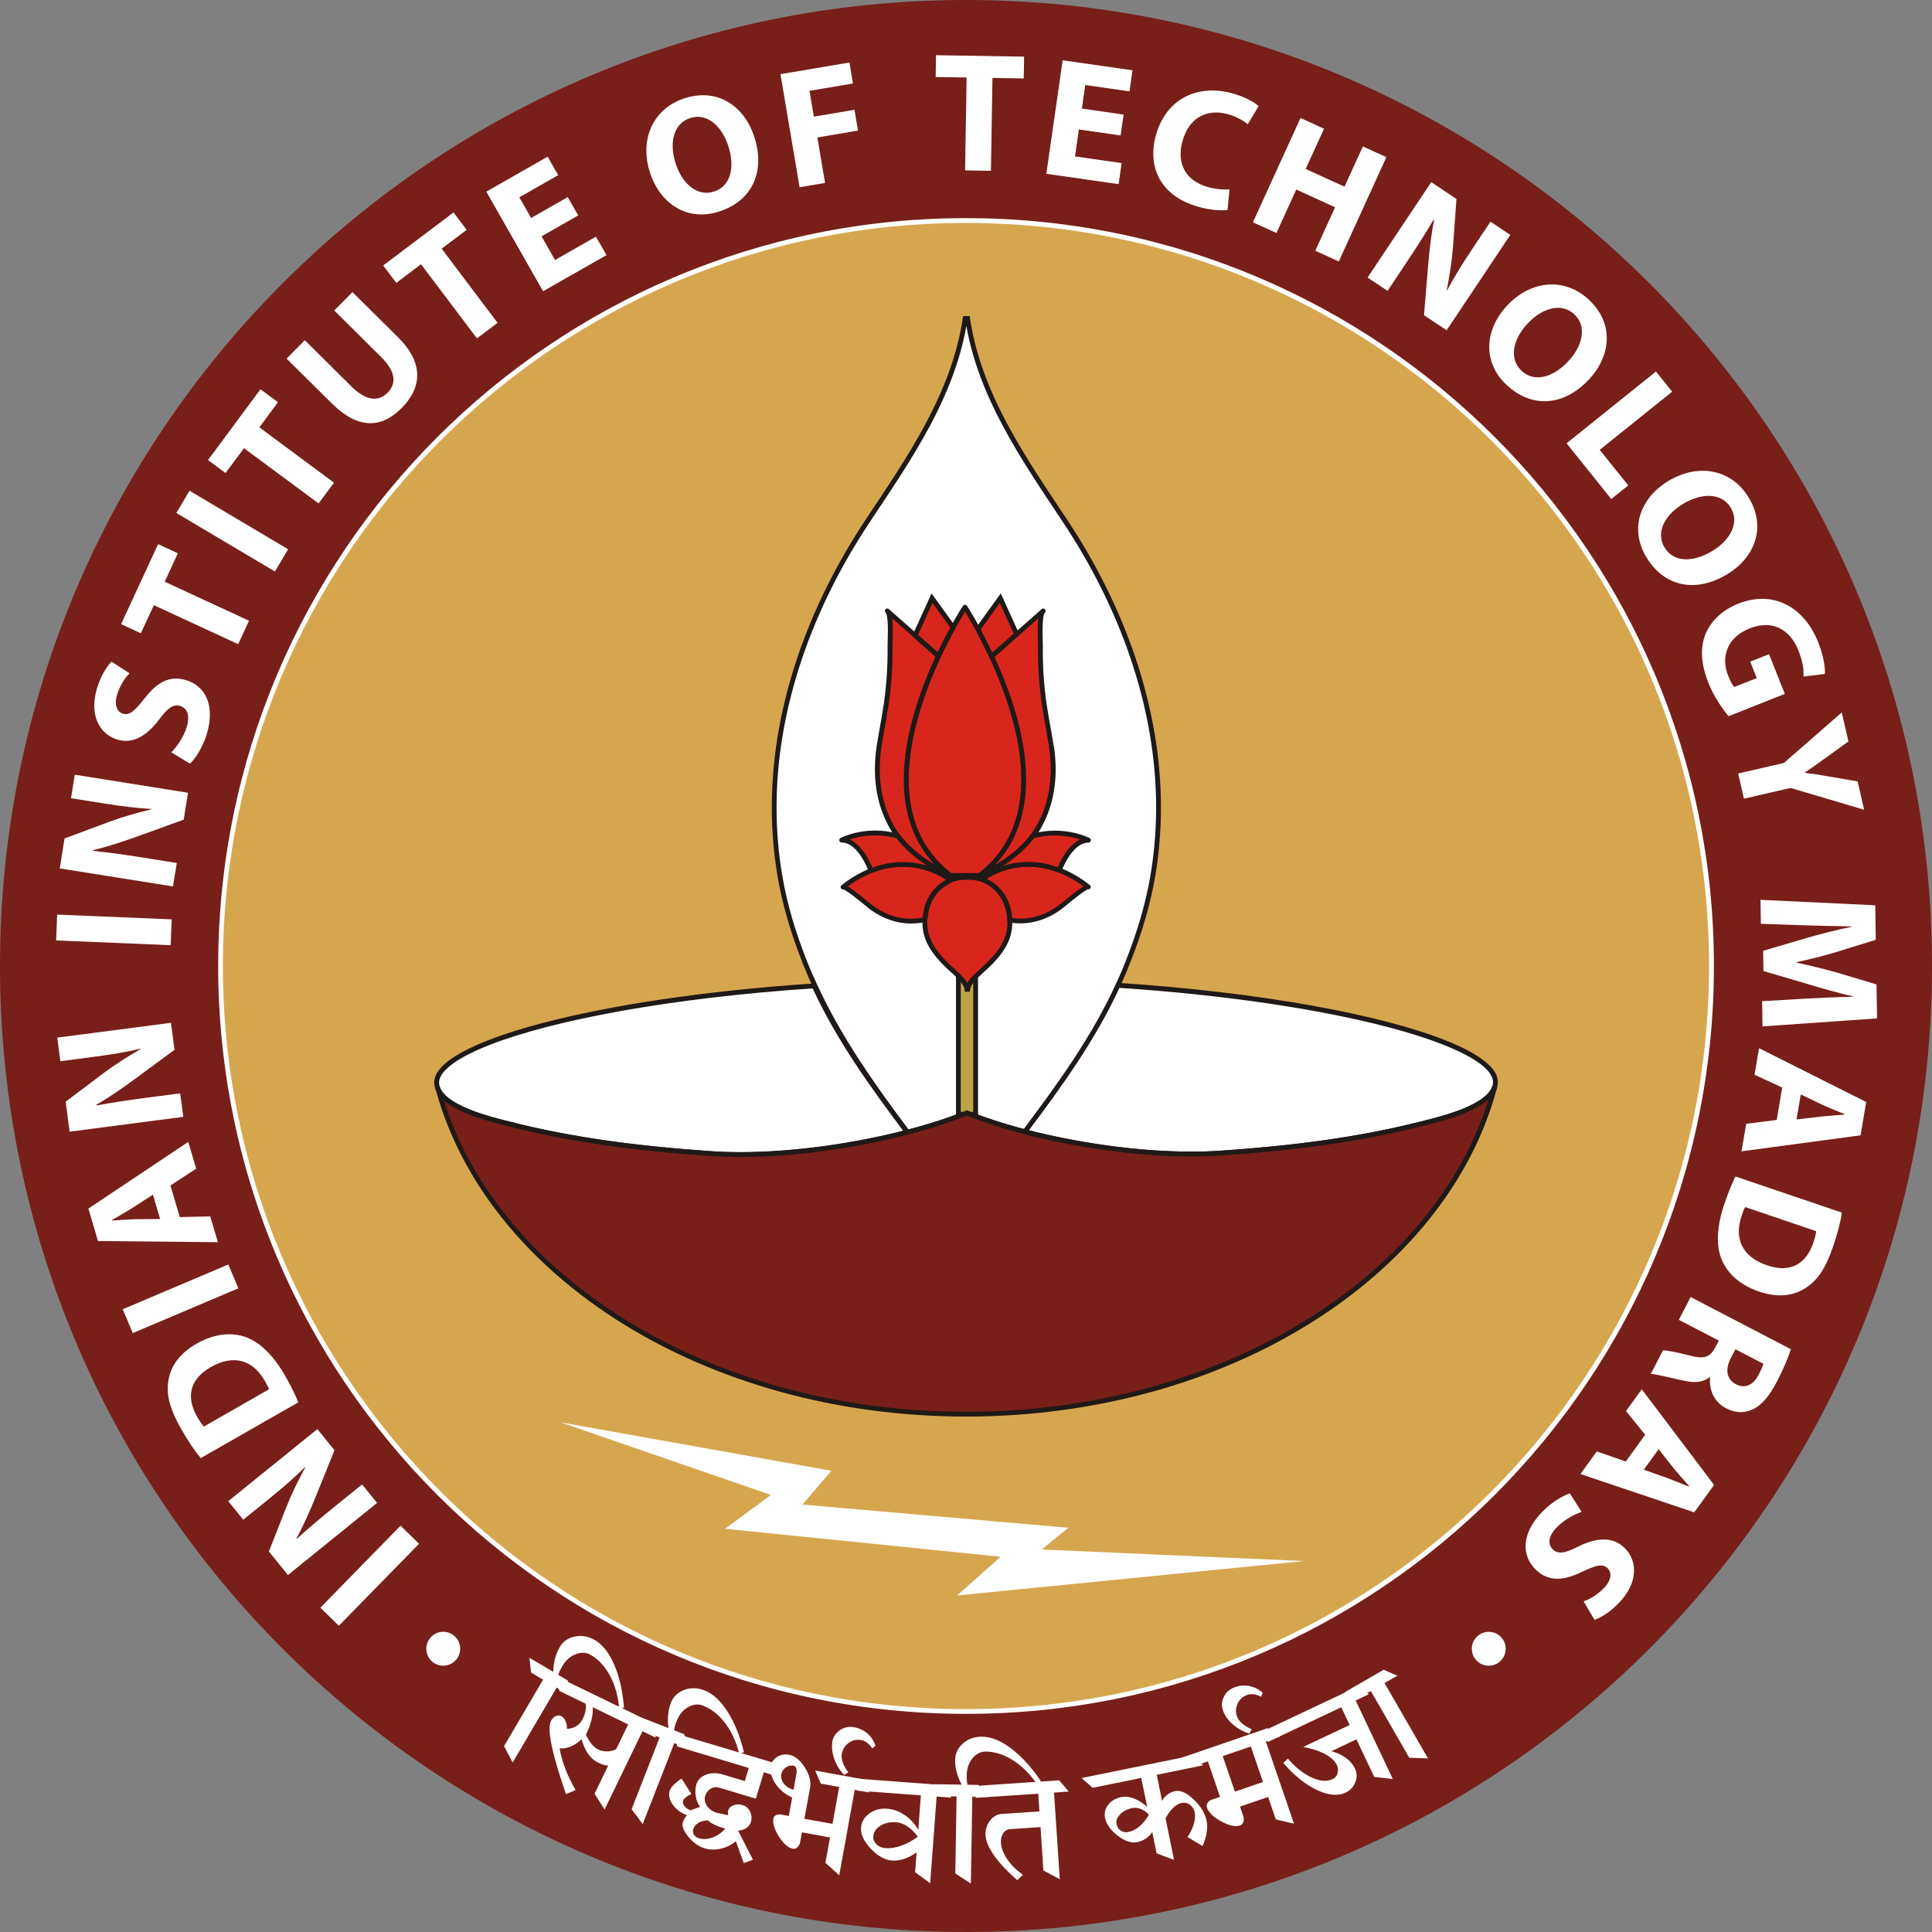
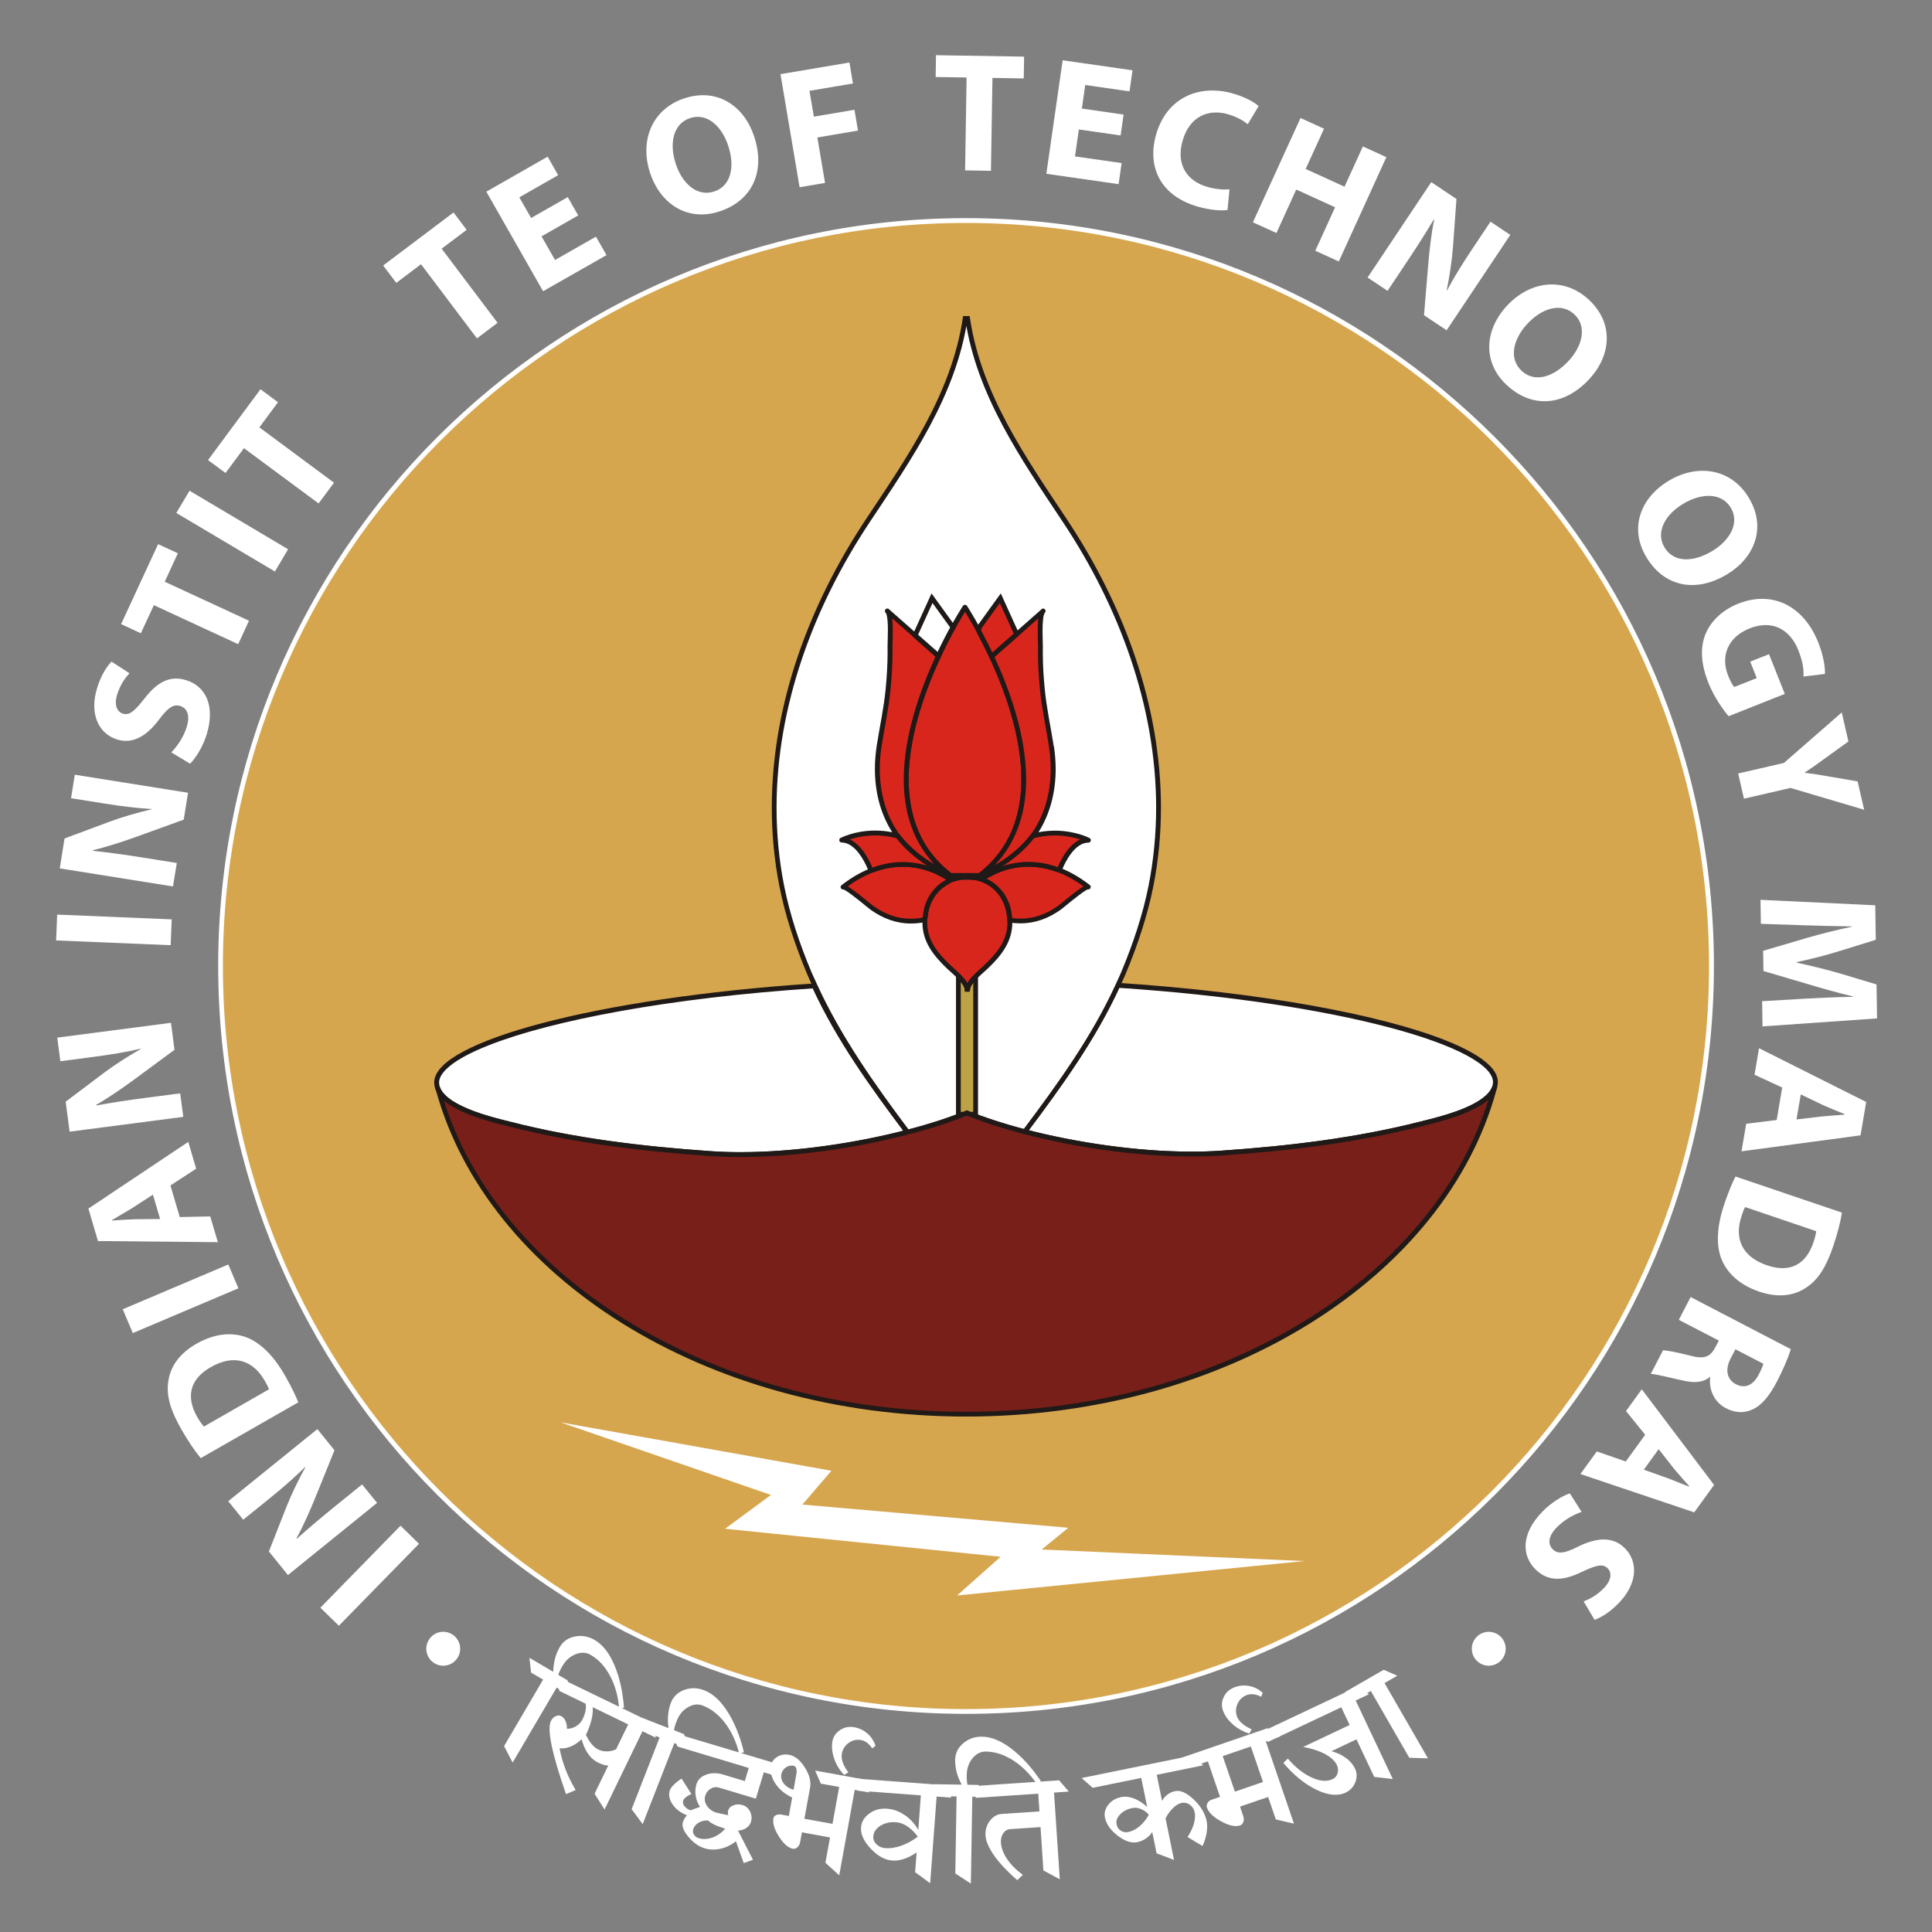
<svg xmlns="http://www.w3.org/2000/svg" version="1.1" id="Layer_1" x="0px" y="0px" viewBox="0 0 365 365" style="enable-background:new 0 0 365 365;" xml:space="preserve">
  <rect x="0" y="0" width="365" height="365" fill="#808080" stroke="none" />
  <style type="text/css">
	.st0{fill:#781F19;}
	.st1{fill:#D6A64F;}
	.st2{fill:#FFFFFF;}
	.st3{fill:#1F1917;}
	.st4{fill:#BDA345;}
	.st5{fill:#D9261C;}
</style>
  <g>
-     <path class="st0" d="M365,182.5C365,283.29,283.29,365,182.5,365C81.71,365,0,283.29,0,182.5C0,81.71,81.71,0,182.5,0   C283.29,0,365,81.71,365,182.5" />
    <path class="st1" d="M323.34,182.5c0,77.78-63.05,140.84-140.84,140.84c-77.78,0-140.84-63.05-140.84-140.84   c0-77.78,63.05-140.84,140.84-140.84C260.28,41.66,323.34,104.72,323.34,182.5" />
    <path class="st2" d="M323.34,182.5h-0.46c0,38.77-15.71,73.86-41.12,99.27c-25.41,25.4-60.5,41.12-99.27,41.12   c-38.77,0-73.86-15.71-99.26-41.12c-25.4-25.41-41.12-60.5-41.12-99.27c0-38.77,15.71-73.86,41.12-99.26   c25.41-25.4,60.5-41.12,99.26-41.12c38.77,0,73.86,15.71,99.27,41.12c25.4,25.41,41.12,60.5,41.12,99.26H323.34h0.46   c0-78.03-63.26-141.29-141.29-141.29c-78.03,0-141.29,63.26-141.29,141.29c0,78.04,63.26,141.29,141.29,141.29   c78.04,0,141.29-63.26,141.29-141.29H323.34z" />
    <polyline class="st2" points="60.53,303.73 75.67,288.24 79.16,291.66 64.02,307.14 60.53,303.73  " />
    <path class="st2" d="M71.24,283.93L54.4,297.56l-3.6-4.45l3.34-8.49c0.97-2.44,2.28-5.11,3.55-7.42l-0.04-0.05   c-2.04,2.02-4.25,3.94-6.8,6l-4.9,3.96l-2.83-3.5l16.84-13.62l3.23,4l-3.58,8.85c-1.02,2.48-2.25,5.34-3.58,7.74l0.08,0.1   c2.15-1.94,4.48-3.91,7.23-6.14l5.07-4.1L71.24,283.93" />
    <path class="st2" d="M50.82,262.47c-0.13-0.41-0.47-1.02-0.76-1.53c-2.19-3.89-5.76-5.22-10.25-2.65c-4.05,2.31-4.66,5.7-2.56,9.39   c0.53,0.92,0.98,1.51,1.27,1.83L50.82,262.47L50.82,262.47z M37.93,275.47c-1.18-1.4-2.48-3.36-3.69-5.48   c-2.06-3.6-2.81-6.28-2.47-8.84c0.33-2.79,1.97-5.35,5.32-7.27c3.6-2.06,6.83-2.17,9.39-1.26c2.78,1.04,5.3,3.63,7.4,7.32   c1.26,2.2,2.03,3.87,2.48,4.99L37.93,275.47" />
    <polyline class="st2" points="23.19,247.35 43.13,238.89 45.04,243.39 25.09,251.85 23.19,247.36  " />
    <path class="st2" d="M28.89,225.7l-4.02,2.6c-1.13,0.7-2.6,1.53-3.71,2.2l0.03,0.09c1.31-0.09,2.98-0.21,4.28-0.25l4.78-0.04   L28.89,225.7L28.89,225.7z M33.96,229.93l5.76-0.12l1.44,4.87l-22.65-0.22l-1.81-6.13l18.87-12.6l1.49,5.06l-4.86,3.17   L33.96,229.93" />
    <path class="st2" d="M34.63,211l-21.48,2.8l-0.74-5.67l7.29-5.49c2.1-1.57,4.61-3.16,6.9-4.46l-0.01-0.06   c-2.8,0.65-5.69,1.13-8.94,1.55l-6.25,0.82l-0.58-4.46l21.48-2.8l0.67,5.1l-7.69,5.67c-2.16,1.58-4.72,3.37-7.1,4.72l0.02,0.13   c2.85-0.53,5.87-0.99,9.37-1.45l6.47-0.84L34.63,211" />
    <polyline class="st2" points="10.8,172.79 32.44,173.69 32.24,178.57 10.6,177.67 10.8,172.79  " />
    <path class="st2" d="M32.68,167.47l-21.39-3.41l0.9-5.65l8.55-3.19c2.45-0.91,5.32-1.72,7.89-2.32l0.02-0.06   c-2.87-0.17-5.77-0.53-9.01-1.05l-6.22-0.99l0.71-4.44l21.39,3.41l-0.81,5.08l-8.98,3.25c-2.52,0.9-5.48,1.89-8.15,2.51l-0.02,0.13   c2.88,0.3,5.91,0.72,9.4,1.27l6.44,1.03L32.68,167.47" />
    <path class="st2" d="M32.36,142.14c1.03-1.03,2.29-2.79,2.91-4.78c0.67-2.15,0.14-3.56-1.24-3.99c-1.26-0.39-2.33,0.35-3.97,2.56   c-2.3,3.05-4.91,4.72-7.95,3.77c-3.53-1.11-5.27-4.92-3.75-9.76c0.74-2.36,1.73-3.9,2.7-4.95l3.41,2.21   c-0.65,0.67-1.7,1.99-2.33,3.99c-0.64,2.02,0.01,3.3,1.05,3.63c1.32,0.41,2.26-0.54,4.15-2.91c2.49-3.23,4.92-4.32,7.87-3.4   c3.47,1.08,5.58,4.64,3.81,10.32c-0.74,2.36-2.11,4.49-3.12,5.45L32.36,142.14" />
    <polyline class="st2" points="29.07,114.33 26.61,119.64 22.88,117.91 29.87,102.8 33.6,104.53 31.12,109.9 47.04,117.27 45,121.7    29.07,114.33  " />
    <polyline class="st2" points="35.81,92.71 54.43,103.77 51.94,107.97 33.31,96.91 35.81,92.71  " />
    <polyline class="st2" points="46.09,84.67 42.61,89.36 39.3,86.92 49.21,73.54 52.52,75.99 49,80.74 63.1,91.19 60.19,95.11    46.09,84.67  " />
-     <path class="st2" d="M57.58,64.27l8.83,8.76c2.67,2.65,5.03,2.95,6.78,1.2c1.81-1.82,1.53-4.1-1.21-6.81l-8.83-8.76l3.44-3.47   l8.63,8.55c4.75,4.71,4.63,9.34,0.65,13.36c-3.85,3.88-8.25,3.99-13.14-0.85l-8.58-8.5L57.58,64.27" />
    <polyline class="st2" points="79.54,49.92 74.87,53.44 72.39,50.16 85.68,40.14 88.16,43.42 83.44,46.98 94,60.99 90.11,63.93    79.54,49.92  " />
    <polyline class="st2" points="109.24,40.7 102.31,44.65 104.86,49.12 112.59,44.71 114.58,48.2 102.6,55.02 91.88,36.21    103.46,29.6 105.45,33.09 98.11,37.28 100.34,41.18 107.26,37.24 109.24,40.7  " />
    <path class="st2" d="M134.91,36.18c3.15-1.02,3.99-4.58,2.68-8.61c-1.2-3.7-3.98-6.31-7.19-5.27c-3.21,1.04-4,4.75-2.75,8.6   c1.26,3.88,4.11,6.3,7.23,5.29L134.91,36.18L134.91,36.18z M135.9,39.95c-6.08,1.98-11.19-1.47-13.1-7.33   c-2.01-6.17,0.47-12.08,6.52-14.05c6.33-2.05,11.32,1.56,13.17,7.24c2.21,6.79-0.54,12.17-6.56,14.13L135.9,39.95" />
    <polyline class="st2" points="147.45,14.01 160.48,11.81 161.14,15.77 152.93,17.16 153.76,22.04 161.43,20.74 162.09,24.67    154.42,25.97 155.87,34.56 151.06,35.37 147.45,14.01  " />
    <polyline class="st2" points="182.61,14.64 176.77,14.55 176.83,10.43 193.48,10.7 193.41,14.82 187.5,14.72 187.21,32.27    182.33,32.19 182.61,14.64  " />
    <polyline class="st2" points="211.71,25.59 203.82,24.46 203.09,29.55 211.9,30.81 211.33,34.79 197.68,32.83 200.76,11.39    213.96,13.28 213.39,17.26 205.03,16.06 204.39,20.51 212.27,21.65 211.71,25.59  " />
    <path class="st2" d="M231.91,39.66c-0.95,0.17-3.07,0.1-5.57-0.61c-7.21-2.05-9.63-7.61-7.94-13.58c2.02-7.11,8.21-9.6,14.51-7.81   c2.44,0.69,4.16,1.72,4.87,2.39l-2.05,3.43c-0.81-0.67-2.04-1.41-3.74-1.9c-3.71-1.05-7.26,0.38-8.58,5.05   c-1.19,4.17,0.54,7.5,4.72,8.69c1.45,0.41,3.08,0.57,4.15,0.44L231.91,39.66" />
    <polyline class="st2" points="250.14,24.32 246.67,31.92 254.01,35.27 257.48,27.67 261.92,29.69 252.93,49.4 248.49,47.37    252.23,39.16 244.89,35.81 241.15,44.02 236.7,42 245.7,22.29 250.14,24.32  " />
    <path class="st2" d="M258.37,52.43l12.03-18.02l4.76,3.18l-0.66,9.1c-0.2,2.61-0.66,5.55-1.18,8.14l0.06,0.04   c1.35-2.54,2.89-5.02,4.71-7.75l3.5-5.24l3.74,2.5l-12.03,18.02l-4.27-2.85l0.79-9.52c0.23-2.66,0.56-5.77,1.12-8.45l-0.1-0.07   c-1.47,2.49-3.11,5.07-5.08,8.01l-3.62,5.43L258.37,52.43" />
    <path class="st2" d="M287.47,70.06c2.42,2.26,5.93,1.27,8.83-1.83c2.65-2.84,3.59-6.54,1.13-8.84c-2.46-2.3-6.09-1.2-8.85,1.76   c-2.79,2.98-3.53,6.65-1.13,8.88L287.47,70.06L287.47,70.06z M284.65,72.74c-4.67-4.36-4.14-10.5,0.08-15.01   c4.43-4.75,10.79-5.44,15.45-1.1c4.86,4.54,4.12,10.66,0.04,15.03c-4.87,5.21-10.91,5.42-15.54,1.1L284.65,72.74" />
-     <polyline class="st2" points="312.85,70.19 315.91,74 302.22,84.99 307.62,91.7 304.41,94.28 295.96,83.75 312.85,70.19  " />
    <path class="st2" d="M314.48,103.44c1.7,2.84,5.35,2.86,8.99,0.67c3.33-2,5.26-5.29,3.52-8.18c-1.74-2.89-5.53-2.83-9-0.75   c-3.5,2.1-5.22,5.42-3.53,8.23L314.48,103.44L314.48,103.44z M311.03,105.25c-3.29-5.48-1.08-11.23,4.21-14.41   c5.57-3.34,11.88-2.26,15.15,3.2c3.43,5.7,1.02,11.38-4.1,14.46c-6.12,3.67-11.98,2.21-15.24-3.22L311.03,105.25" />
    <path class="st2" d="M326.58,135.31c-1.04-1.21-2.75-3.61-3.81-6.27c-1.46-3.67-1.59-6.7-0.56-9.25c1.04-2.52,3.26-4.58,6.22-5.76   c6.7-2.62,12.46,0.73,15.08,7.33c1.03,2.6,1.32,4.8,1.26,5.96l-4.05,0.5c0.07-1.31-0.11-2.79-0.98-5   c-1.51-3.79-4.81-5.84-9.17-4.11c-4.18,1.66-5.56,5.25-4.07,8.98c0.4,1.02,0.85,1.8,1.14,2.1l4.25-1.68l-1.23-3.11l3.55-1.41   l2.98,7.5L326.58,135.31" />
    <path class="st2" d="M328.38,146.13l8.64-1.99l10.93-9.54l1.26,5.48l-4.58,3.3c-1.38,1.01-2.4,1.74-3.66,2.56l0.01,0.06   c1.42,0.17,2.76,0.38,4.41,0.67l5.56,0.96l1.23,5.35l-13.91-4.12l-8.8,2.03L328.38,146.13" />
    <path class="st2" d="M341.19,188.66c2.6-0.14,5.71-0.29,8.89-0.34v-0.07c-2.77-0.66-5.87-1.51-8.43-2.3l-8.49-2.5l-0.06-3.82   l8.32-2.45c2.56-0.75,5.6-1.51,8.45-2.1v-0.06c-2.93-0.05-6.27-0.12-8.97-0.21l-8.23-0.28L332.6,170l21.68,1.03l0.1,6.52   l-7.23,2.24c-2.46,0.75-5.15,1.44-7.68,1.96v0.13c2.52,0.54,5.36,1.23,7.81,1.93l7.24,2.17l0.1,6.42l-21.64,1.51l-0.07-4.76   L341.19,188.66" />
    <path class="st2" d="M339.4,211.49l4.76-0.56c1.32-0.13,3-0.24,4.29-0.35l0.02-0.1c-1.22-0.5-2.77-1.12-3.95-1.65l-4.31-2.07   L339.4,211.49L339.4,211.49z M336.7,205.46l-5.23-2.42l0.85-5.01l20.25,10.16l-1.07,6.3l-22.49,3.02l0.89-5.2l5.76-0.72   L336.7,205.46" />
    <path class="st2" d="M329.7,228.04c-0.23,0.36-0.46,1.03-0.64,1.58c-1.46,4.22-0.09,7.78,4.81,9.44c4.41,1.5,7.36-0.29,8.72-4.3   c0.34-1,0.49-1.74,0.53-2.16L329.7,228.04L329.7,228.04z M347.98,229.09c-0.27,1.81-0.87,4.08-1.66,6.39   c-1.33,3.93-2.84,6.27-4.99,7.71c-2.3,1.6-5.32,2.07-8.97,0.83c-3.92-1.33-6.15-3.68-7.16-6.2c-1.06-2.77-0.79-6.38,0.58-10.39   c0.82-2.41,1.55-4.09,2.09-5.16L347.98,229.09" />
    <path class="st2" d="M327.86,254.91l-0.89,1.71c-1.12,2.17-0.71,4.01,0.98,4.89c1.74,0.9,3.28,0.18,4.31-1.82   c0.55-1.06,0.8-1.68,0.88-2.04L327.86,254.91L327.86,254.91z M338.33,254.89c-0.47,1.53-1.36,3.67-2.57,6.01   c-1.48,2.86-2.95,4.63-4.77,5.42c-1.52,0.69-3.19,0.63-4.95-0.29c-2.43-1.26-3.21-3.87-2.95-5.84l-0.08-0.05   c-1.24,1.06-2.88,1.15-4.9,0.71c-2.51-0.54-5.31-1.27-6.24-1.29l2.31-4.45c0.69,0,2.51,0.33,5.16,1.01   c2.7,0.72,3.76,0.21,4.72-1.57l0.67-1.28l-7.56-3.92l2.23-4.31L338.33,254.89" />
    <path class="st2" d="M310.55,277.66l4.51,1.6c1.25,0.47,2.8,1.12,4.01,1.59l0.06-0.08c-0.87-0.99-1.99-2.23-2.82-3.23l-2.95-3.76   L310.55,277.66z M310.81,271.06l-3.62-4.48l2.98-4.11l13.66,18.07l-3.75,5.18l-21.5-7.24l3.09-4.27l5.48,1.9L310.81,271.06" />
    <path class="st2" d="M298.8,285.63c-1.38,0.46-3.3,1.47-4.74,2.98c-1.56,1.62-1.71,3.12-0.67,4.13c0.95,0.91,2.24,0.73,4.69-0.52   c3.42-1.7,6.51-2.03,8.8,0.18c2.66,2.56,2.51,6.75-1.01,10.41c-1.72,1.78-3.29,2.72-4.62,3.22l-2.07-3.5   c0.88-0.31,2.41-1.02,3.86-2.53c1.47-1.53,1.47-2.96,0.68-3.72c-1-0.96-2.26-0.53-5.01,0.75c-3.67,1.77-6.33,1.66-8.56-0.48   c-2.61-2.52-2.92-6.65,1.21-10.93c1.71-1.78,3.9-3.07,5.23-3.48L298.8,285.63" />
    <path class="st2" d="M284.46,311.49c0,1.77-1.43,3.2-3.2,3.2c-1.77,0-3.2-1.43-3.2-3.2c0-1.77,1.43-3.2,3.2-3.2   C283.03,308.29,284.46,309.72,284.46,311.49" />
    <path class="st2" d="M86.94,311.49c0,1.77-1.44,3.2-3.2,3.2c-1.77,0-3.2-1.43-3.2-3.2c0-1.77,1.43-3.21,3.2-3.21   C85.51,308.29,86.94,309.72,86.94,311.49" />
    <polyline class="st2" points="105.92,268.72 157.07,277.86 151.59,284.25 201.83,288.63 196.8,292.74 246.38,294.92 180.82,301.42    189.04,294.11 136.98,288.82 145.65,282.43 105.92,268.72  " />
    <path class="st2" d="M100.02,313.2l4.5,2.64c0.02-0.86,0.13-1.68,0.33-2.47c0.21-0.79,0.51-1.53,0.91-2.21   c0.63-1.08,1.59-1.74,2.88-1.99c1.29-0.25,2.54-0.03,3.74,0.68c1.48,0.87,2.71,2.43,3.68,4.7c0.97,2.26,1.58,4.95,1.83,8.07   l-0.92,0.11c-0.2-2.28-0.76-4.31-1.7-6.09c-0.94-1.78-2.16-3.11-3.67-3.99c-0.84-0.49-1.78-0.54-2.82-0.14   c-1.05,0.4-1.88,1.14-2.51,2.21c-0.45,0.77-0.71,1.34-0.79,1.71l1.77,1.04l0.33,2.78l-2.42-1.42l-8.31,14.16l-1.62-3.11l7.37-12.56   l-2.27-1.33L100.02,313.2" />
    <path class="st2" d="M111.73,324.97c-0.22,0.88-0.56,1.8-1.03,2.77c0.3,0.68,0.66,1.25,1.06,1.74c0.4,0.48,0.83,0.84,1.3,1.06   c0.49,0.24,1.03,0.35,1.61,0.34c0.58-0.01,1.16-0.14,1.72-0.39l2.29-4.71l-6.7-3.25C112.03,323.28,111.95,324.09,111.73,324.97   L111.73,324.97z M112.33,338.88l2.6-5.37c-0.19,0.05-0.45,0.03-0.79-0.07c-0.34-0.09-0.74-0.25-1.21-0.48   c-0.71-0.35-1.33-0.9-1.86-1.67c-0.52-0.77-0.92-1.67-1.19-2.71c-0.63,0.61-1.31,1.06-2.04,1.37c-0.73,0.31-1.44,0.42-2.12,0.34   c0.46,2.6,1.46,5.23,3.03,7.89l-1.82,0.77c-2.66-7.64-3.61-12.24-2.85-13.81c0.2-0.43,0.5-0.73,0.87-0.9   c0.38-0.18,0.72-0.19,1.04-0.04c0.36,0.18,0.64,0.47,0.83,0.9c0.2,0.43,0.29,0.93,0.29,1.51c0.64,0,1.22-0.17,1.76-0.5   c0.54-0.34,0.95-0.8,1.23-1.38c0.25-0.52,0.42-1.02,0.51-1.5c0.1-0.48,0.11-0.93,0.04-1.36l-4.98-2.41l-0.54-2.75l18.23,8.83   l0.54,2.75l-2.52-1.22l-7.16,14.79L112.33,338.88" />
    <path class="st2" d="M121.4,324.57l4.9,1.91c-0.13-0.85-0.15-1.68-0.08-2.49c0.08-0.81,0.25-1.58,0.54-2.32   c0.45-1.15,1.29-1.96,2.52-2.41c1.23-0.45,2.5-0.42,3.8,0.09c1.6,0.62,3.06,1.97,4.38,4.04c1.32,2.07,2.35,4.62,3.09,7.65   l-0.9,0.25c-0.55-2.21-1.43-4.12-2.63-5.72c-1.21-1.6-2.62-2.72-4.24-3.35c-0.9-0.35-1.84-0.25-2.8,0.31   c-0.97,0.55-1.67,1.41-2.12,2.56c-0.33,0.83-0.49,1.43-0.51,1.8l1.9,0.74l0.75,2.71l-2.61-1.02l-5.97,15.3l-2.09-2.82l5.29-13.56   l-2.46-0.96L121.4,324.57" />
    <path class="st2" d="M131.1,346.6c0.2,0.34,0.5,0.56,0.9,0.68c0.81,0.24,1.67,0.2,2.58-0.12c0.91-0.32,1.72-0.88,2.43-1.68   c-1.64-0.49-2.72-1.01-3.23-1.55c-0.69-0.03-1.29,0.12-1.81,0.43c-0.52,0.31-0.85,0.72-1.01,1.24   C130.86,345.94,130.9,346.27,131.1,346.6L131.1,346.6z M146.55,333.15l0.96,2.64l-3.21-0.96l-1.5,4.98l-6.96-2.09   c-0.55-0.16-1.07-0.1-1.58,0.21c-0.51,0.3-0.85,0.75-1.03,1.35c-0.19,0.64-0.08,1.28,0.34,1.9c0.42,0.62,1.03,1.05,1.81,1.29   l2.19,0.46c-0.03-0.17-0.05-0.33-0.05-0.48c-0.01-0.16,0.01-0.29,0.05-0.41c0.14-0.46,0.47-0.78,1-0.98   c0.53-0.21,1.1-0.22,1.72-0.04c0.64,0.2,1.11,0.6,1.42,1.23c0.3,0.63,0.36,1.28,0.15,1.97c-0.13,0.45-0.43,0.83-0.86,1.13   c-0.44,0.3-0.97,0.46-1.57,0.49l2.82,5.51l-1.74,0.64l-1.48-4.14c-0.89,0.72-1.86,1.19-2.91,1.42c-1.05,0.23-2.03,0.2-2.97-0.07   c-1.14-0.35-2.17-1.07-3.09-2.17c-0.92-1.11-1.28-2.02-1.05-2.76c0.08-0.26,0.19-0.5,0.32-0.72c0.13-0.22,0.29-0.42,0.46-0.6   c-1.19-0.46-2.09-1.14-2.71-2.04c-0.62-0.9-0.81-1.78-0.55-2.64c0.09-0.31,0.33-0.66,0.72-1.05c0.39-0.39,0.89-0.79,1.51-1.2   l1.86,2.9c-0.42,0.19-0.77,0.39-1.05,0.62c-0.28,0.23-0.45,0.45-0.51,0.67c-0.1,0.33-0.01,0.68,0.26,1.03   c0.27,0.36,0.65,0.61,1.16,0.76l1.77-0.64c-0.44-0.65-0.71-1.35-0.82-2.1c-0.12-0.75-0.07-1.48,0.15-2.2   c0.25-0.83,0.87-1.43,1.84-1.79c0.98-0.36,2.04-0.36,3.18-0.02l4.11,1.24l0.75-2.48l-13.48-4.05l-0.96-2.64L146.55,333.15" />
    <path class="st2" d="M148.11,336.99c0.44,0.55,1.04,0.93,1.81,1.14l0.56-3.12c0.06-0.34,0.04-0.66-0.06-0.94   c-0.1-0.28-0.25-0.44-0.44-0.48c-0.56-0.1-1.07,0.01-1.53,0.33c-0.46,0.32-0.74,0.76-0.85,1.32   C147.5,335.86,147.67,336.44,148.11,336.99L148.11,336.99z M154,334.5l8.98,1.63l1.25,2.51l-2.75-0.5l-2.93,16.15l-2.61-2.37   l0.87-4.78l-5.31-0.97l-0.33,1.84c-0.08,0.42-0.25,0.74-0.52,0.98c-0.27,0.24-0.55,0.34-0.85,0.28c-0.88-0.16-1.76-0.93-2.63-2.29   c-0.88-1.38-1.23-2.54-1.05-3.49c0.05-0.24,0.21-0.43,0.5-0.57c0.29-0.13,0.6-0.17,0.95-0.11l1.46,0.27l0.63-3.48   c-1.39-0.66-2.46-1.55-3.19-2.67c-0.74-1.12-1.01-2.24-0.8-3.37c0.12-0.71,0.52-1.26,1.19-1.66c0.67-0.4,1.4-0.52,2.21-0.38   c1.1,0.2,2.09,0.99,2.97,2.38c0.88,1.39,1.22,2.67,1,3.84l-1.07,5.87l5.31,0.96l1.26-6.97l-3.47-0.63L154,334.5" />
    <path class="st2" d="M158.55,326.96c0.77-0.57,1.64-0.8,2.6-0.68c0.99,0.13,1.86,0.5,2.63,1.14c0.77,0.64,1.31,1.44,1.62,2.4   l-0.62,0.49c-0.3-0.46-0.64-0.83-1.03-1.11c-0.39-0.27-0.79-0.44-1.21-0.49c-0.86-0.11-1.63,0.11-2.32,0.65   c-0.69,0.55-1.09,1.25-1.2,2.11c-0.06,0.47,0.02,1,0.23,1.58c0.21,0.58,0.56,1.18,1.03,1.78l-0.81,0.5   c-0.84-0.9-1.46-1.9-1.84-2.98c-0.39-1.07-0.52-2.14-0.4-3.17C157.34,328.27,157.78,327.53,158.55,326.96" />
    <path class="st2" d="M165.59,348.44c0.44,0.43,1,0.67,1.67,0.72c0.91,0.07,1.9-0.08,2.97-0.45c1.06-0.37,2.12-0.94,3.17-1.71   c-0.59-0.81-1.24-1.46-1.95-1.94c-0.71-0.48-1.43-0.74-2.15-0.8c-1.14-0.08-2.13,0.14-2.96,0.66c-0.84,0.52-1.29,1.19-1.35,2.01   C164.95,347.51,165.15,348,165.59,348.44L165.59,348.44z M178.24,337.25l1.5,2.37l-2.79-0.21l-1.22,16.38l-2.84-2.09l0.28-3.74   c-0.77,0.54-1.54,0.95-2.34,1.22c-0.79,0.27-1.55,0.37-2.27,0.32c-1.39-0.1-2.74-0.85-4.05-2.24c-1.32-1.4-1.93-2.73-1.84-3.99   c0.08-1.07,0.6-1.95,1.56-2.65c0.97-0.71,2.09-1.01,3.38-0.91c1.14,0.08,2.23,0.48,3.28,1.18s1.91,1.64,2.6,2.81l0.48-6.51   l-11.94-0.89l-1.51-2.37L178.24,337.25" />
    <path class="st2" d="M176.44,337.08l5.25,0.08c-0.42-0.75-0.73-1.52-0.94-2.31c-0.21-0.78-0.31-1.58-0.3-2.37   c0.02-1.24,0.53-2.29,1.53-3.14c1-0.85,2.19-1.27,3.59-1.24c1.72,0.03,3.56,0.78,5.51,2.27c1.95,1.49,3.81,3.52,5.56,6.11   l-0.76,0.55c-1.29-1.88-2.78-3.36-4.47-4.45c-1.69-1.08-3.4-1.64-5.15-1.67c-0.97-0.01-1.81,0.41-2.52,1.26   c-0.71,0.86-1.08,1.91-1.1,3.15c-0.02,0.89,0.04,1.52,0.16,1.86l2.04,0.04l1.65,2.27l-2.8-0.05l-0.27,16.42l-2.94-1.92l0.24-14.55   l-2.64-0.04L176.44,337.08" />
    <path class="st2" d="M200.09,336.34l1.83,2.13l-2.79,0.19l1.09,16.38l-3.1-1.67l-0.54-8.19l-5.78,0.39   c-0.52,0.04-0.95,0.3-1.28,0.8c-0.33,0.5-0.47,1.08-0.42,1.75c0.06,1.02,0.46,2.06,1.18,3.12c0.72,1.06,1.71,2.05,2.96,2.96   l-1.06,1.01c-1.85-1.62-3.3-3.16-4.33-4.61c-1.03-1.46-1.58-2.72-1.66-3.78c-0.07-1.07,0.2-2.01,0.81-2.82   c0.6-0.81,1.37-1.25,2.29-1.31l7.09-0.47l-0.23-3.35l-11.74,0.78l-1.82-2.13L200.09,336.34" />
    <path class="st2" d="M211.74,345.85c0.42,0.28,0.89,0.37,1.41,0.26c0.76-0.15,1.47-0.51,2.15-1.09c0.68-0.57,1.26-1.3,1.74-2.18   c-0.43-0.49-0.93-0.85-1.5-1.08c-0.56-0.23-1.1-0.29-1.61-0.18c-0.95,0.19-1.72,0.59-2.3,1.19c-0.59,0.6-0.82,1.23-0.68,1.88   C211.05,345.17,211.31,345.57,211.74,345.85L211.74,345.85z M225.22,331.66l2.09,1.85l-8.77,1.79l1,4.94   c0.26-0.49,0.6-0.89,1.04-1.22c0.43-0.32,0.92-0.54,1.45-0.64c1-0.2,2.17,0.33,3.5,1.59c1.33,1.27,2.14,2.62,2.43,4.06   c0.14,0.66,0.14,1.4,0,2.21c-0.13,0.82-0.38,1.66-0.77,2.52l-2.84-1.71c0.57-0.85,0.96-1.68,1.2-2.49   c0.23-0.81,0.28-1.53,0.16-2.16c-0.13-0.61-0.43-1.08-0.91-1.44c-0.48-0.34-1-0.46-1.57-0.35c-0.51,0.11-1.04,0.41-1.57,0.92   c-0.53,0.5-1.02,1.16-1.46,1.99l1.6,7.86l-3.29-1.24l-0.82-4.02c-0.33,0.5-0.75,0.91-1.24,1.24c-0.49,0.33-1.03,0.55-1.61,0.67   c-1.1,0.22-2.33-0.19-3.68-1.23c-1.36-1.04-2.16-2.19-2.41-3.43c-0.17-0.85,0.04-1.66,0.63-2.41c0.6-0.76,1.39-1.23,2.4-1.44   c0.78-0.16,1.6-0.07,2.47,0.26c0.87,0.34,1.69,0.87,2.48,1.6l-1.12-5.49l-9.18,1.87l-2.09-1.85L225.22,331.66" />
    <polyline class="st2" points="224.13,350.79 224.16,350.78 224.18,350.82 224.14,350.82 224.13,350.79  " />
    <path class="st2" d="M233.3,338.48l5.31-1.82l-2.3-6.71l-5.31,1.82L233.3,338.48L233.3,338.48z M239.46,326.5l2.32,1.59l-2.64,0.9   l5.32,15.54l-3.43-0.8l-1.45-4.24l-5.31,1.82l0.6,1.77c0.14,0.4,0.15,0.77,0.03,1.12c-0.12,0.34-0.32,0.56-0.6,0.66   c-0.9,0.31-2.09,0.06-3.57-0.75c-1.49-0.81-2.39-1.68-2.71-2.62c-0.09-0.28-0.06-0.57,0.12-0.87c0.17-0.3,0.43-0.5,0.76-0.61   l1.59-0.54l-2.29-6.71l-3.71,1.27l-2.32-1.59L239.46,326.5" />
    <path class="st2" d="M231.17,320.66c0.4-0.87,1.05-1.49,1.96-1.85c0.92-0.37,1.88-0.47,2.86-0.29c0.98,0.18,1.84,0.62,2.57,1.31   l-0.31,0.73c-0.48-0.26-0.96-0.42-1.43-0.47c-0.48-0.05-0.92,0-1.31,0.16c-0.81,0.32-1.39,0.89-1.74,1.7   c-0.34,0.81-0.36,1.62-0.04,2.43c0.18,0.44,0.5,0.86,0.97,1.26c0.47,0.4,1.06,0.76,1.78,1.06l-0.47,0.83   c-1.17-0.39-2.19-0.96-3.06-1.71c-0.86-0.76-1.49-1.61-1.88-2.58C230.75,322.39,230.77,321.53,231.17,320.66" />
    <path class="st2" d="M256.17,318.78l2.47,1.29l-2.52,1.19l7.01,14.84l-3.51-0.4l-3.35-7.1l-4.73,2.24c1.04,0.28,1.96,0.7,2.74,1.28   c0.78,0.57,1.35,1.24,1.71,2c0.39,0.83,0.41,1.69,0.06,2.59c-0.35,0.89-0.97,1.54-1.84,1.96c-1.47,0.69-3.29,0.51-5.48-0.53   c-2.19-1.05-4.28-2.74-6.27-5.08l0.85-0.82c1.41,1.65,2.9,2.84,4.47,3.56c1.57,0.72,2.9,0.83,3.98,0.32   c0.47-0.23,0.79-0.59,0.94-1.11c0.16-0.52,0.11-1.03-0.13-1.55c-0.38-0.79-1.12-1.48-2.25-2.09c-1.13-0.6-2.5-1.04-4.12-1.33   l8.78-4.15l-1.58-3.35l-13.82,6.53l-2.47-1.29L256.17,318.78" />
    <polyline class="st2" points="261.41,315.46 263.99,316.58 261.57,317.97 269.78,332.2 266.25,332.08 258.98,319.47 256.68,320.79    254.09,319.68 261.41,315.46  " />
    <path class="st2" d="M82.49,204.52c0,4.73,11.01,7.13,13.89,7.87c12.31,3.15,25.13,4.67,37.79,5.55   c11.72,0.82,25.99-1.1,37.24-4.03c-6.61-8.81-13.01-17.65-17.6-27.66C112.04,188.99,82.49,197.39,82.49,204.52z M211.19,186.15   c-4.59,10.01-10.98,18.85-17.6,27.66c11.26,2.94,25.52,4.85,37.24,4.03c12.65-0.88,25.48-2.39,37.79-5.54   c2.88-0.74,13.89-3.14,13.89-7.87C282.51,197.3,252.95,188.9,211.19,186.15" />
    <path class="st3" d="M82.49,204.52h-0.46c0,1.37,0.8,2.53,1.93,3.47c1.7,1.42,4.23,2.47,6.61,3.27c2.38,0.79,4.62,1.3,5.69,1.58   c12.35,3.16,25.2,4.68,37.87,5.56c1.86,0.13,3.77,0.19,5.73,0.19c10.49,0,22.14-1.75,31.66-4.24l0.66-0.17l-0.41-0.54   c-6.61-8.8-12.99-17.62-17.55-27.57l-0.13-0.29l-0.31,0.02c-20.91,1.38-38.76,4.17-51.41,7.51c-6.33,1.67-11.35,3.48-14.83,5.34   c-1.74,0.93-3.09,1.87-4.03,2.84c-0.94,0.96-1.48,1.98-1.48,3.04H82.49h0.46c0-0.73,0.38-1.53,1.22-2.4   c1.47-1.52,4.29-3.14,8.26-4.69c11.91-4.68,34.04-8.92,61.41-10.73l-0.03-0.46l-0.41,0.19c4.61,10.06,11.03,18.93,17.65,27.74   l0.37-0.27l-0.12-0.44c-9.45,2.47-21.04,4.21-31.43,4.21c-1.94,0-3.84-0.06-5.67-0.19c-12.64-0.88-25.43-2.39-37.7-5.53   c-1.45-0.37-4.9-1.15-7.96-2.42c-1.53-0.63-2.96-1.38-3.98-2.24c-1.02-0.86-1.6-1.78-1.6-2.77H82.49z M211.19,186.15l-0.41-0.19   c-4.56,9.95-10.94,18.77-17.55,27.57l-0.41,0.54l0.66,0.17c9.52,2.49,21.17,4.24,31.66,4.24c1.96,0,3.88-0.06,5.73-0.19   c12.67-0.88,25.52-2.4,37.87-5.56c1.43-0.37,4.93-1.16,8.09-2.46c1.58-0.65,3.08-1.43,4.22-2.38c1.13-0.94,1.93-2.1,1.93-3.47   c0-1.06-0.54-2.07-1.48-3.04c-1.65-1.69-4.55-3.32-8.58-4.91c-12.07-4.74-34.24-8.98-61.69-10.79l-0.31-0.02l-0.13,0.29   L211.19,186.15l-0.03,0.46c20.86,1.37,38.67,4.16,51.24,7.48c6.28,1.66,11.26,3.46,14.63,5.26c1.69,0.9,2.97,1.81,3.81,2.67   c0.84,0.87,1.22,1.68,1.22,2.4c0,0.99-0.58,1.91-1.6,2.77c-1.53,1.28-3.98,2.33-6.32,3.1c-2.33,0.77-4.54,1.28-5.63,1.56   c-12.27,3.14-25.07,4.66-37.7,5.53c-1.83,0.13-3.73,0.19-5.67,0.19c-10.39,0-21.98-1.74-31.43-4.21l-0.12,0.44l0.36,0.27   c6.62-8.81,13.04-17.68,17.65-27.74L211.19,186.15l-0.03,0.46L211.19,186.15z" />
    <path class="st2" d="M171.42,213.85c-6.57-8.76-12.92-17.72-17.48-27.69c-0.35-0.77-0.71-1.53-1.04-2.31   c-2.29-5.45-4.14-11.03-5.2-16.44c-4.81-24.29,2.86-48.94,16.29-69.12c7.85-11.8,16.21-23.8,18.35-38.14h0.46   c2.14,14.34,10.5,26.34,18.34,38.14c13.43,20.18,21.1,44.83,16.29,69.12c-1.07,5.4-2.91,10.99-5.21,16.44   c-0.33,0.77-0.69,1.53-1.04,2.29c-4.59,10.01-10.98,18.85-17.6,27.66c-4.13-1.08-7.87-2.29-10.91-3.56   c-3.05,1.28-6.79,2.49-10.93,3.57L171.42,213.85" />
    <path class="st3" d="M171.42,213.85l0.37-0.27c-6.56-8.75-12.89-17.69-17.43-27.6c-0.35-0.77-0.71-1.53-1.04-2.29   c-2.29-5.43-4.12-10.99-5.18-16.35c-0.98-4.92-1.43-9.86-1.43-14.78c0-19.18,7-37.99,17.66-54c7.84-11.79,16.26-23.85,18.42-38.32   l-0.45-0.07v0.46h0.46v-0.46l-0.45,0.07c2.16,14.47,10.58,26.53,18.41,38.32c10.66,16.01,17.66,34.83,17.66,54.01   c0,4.91-0.46,9.85-1.43,14.77c-1.07,5.37-2.9,10.92-5.18,16.35c-0.32,0.76-0.68,1.51-1.03,2.28c-4.56,9.95-10.94,18.77-17.55,27.57   l0.37,0.27l0.11-0.44c-4.11-1.07-7.83-2.28-10.85-3.54l-0.18-0.07l-0.18,0.07c-3.02,1.26-6.74,2.47-10.87,3.55l0.12,0.44   l-0.06-0.45l-0.33,0.04l-0.4,0.05v0.41H171.42l0.37-0.27L171.42,213.85h0.46v0L171.42,213.85l0.06,0.45l0.33-0.04l0.03,0l0.03-0.01   c4.15-1.08,7.91-2.3,10.99-3.59l-0.18-0.42l-0.18,0.42c3.07,1.28,6.82,2.5,10.97,3.58l0.3,0.08l0.18-0.24   c6.62-8.81,13.04-17.68,17.65-27.74c0.35-0.76,0.71-1.51,1.04-2.3c2.3-5.48,4.15-11.08,5.24-16.53c0.99-4.98,1.45-9.98,1.45-14.95   c0-19.41-7.08-38.39-17.81-54.51c-7.85-11.8-16.16-23.76-18.27-37.95l-0.06-0.39h-0.85h-0.39l-0.06,0.39   c-2.11,14.2-10.42,26.15-18.27,37.95c-10.73,16.13-17.81,35.1-17.81,54.5c0,4.97,0.46,9.97,1.45,14.96   c1.08,5.44,2.93,11.05,5.23,16.53c0.33,0.79,0.7,1.56,1.05,2.32c4.59,10.02,10.96,19.01,17.53,27.77l0.82,1.1v-1.37H171.42z" />
    <path class="st0" d="M171.41,213.9c-11.26,2.94-25.52,4.85-37.24,4.03c-12.65-0.88-25.47-2.39-37.79-5.55   c-2.61-0.67-11.87-2.7-13.61-6.58h0c9.55,35.03,50.58,61.36,99.75,61.36c49.17,0,90.2-26.34,99.74-61.36h-0.09   c-1.85,3.82-10.97,5.83-13.56,6.49c-12.31,3.15-25.13,4.67-37.79,5.54c-11.72,0.82-25.99-1.1-37.24-4.03   c-4.13-1.08-7.87-2.29-10.91-3.56c-3.05,1.28-6.79,2.49-10.93,3.57l-0.33,0.04L171.41,213.9L171.41,213.9z" />
    <path class="st3" d="M171.3,213.45c-9.45,2.47-21.04,4.21-31.43,4.21c-1.94,0-3.84-0.06-5.67-0.19   c-12.64-0.88-25.43-2.39-37.7-5.53c-1.31-0.33-4.26-1.01-7.08-2.07c-1.41-0.53-2.79-1.16-3.9-1.88c-1.11-0.72-1.95-1.53-2.32-2.38   l-0.12-0.27h-0.3h-0.6l0.16,0.58c9.64,35.3,50.86,61.7,100.19,61.7c49.32,0,90.55-26.4,100.18-61.7l0.16-0.58h-0.69h-0.29   l-0.12,0.26c-0.4,0.84-1.25,1.64-2.37,2.35c-1.67,1.07-3.92,1.93-5.98,2.57c-2.06,0.65-3.94,1.08-4.91,1.33   c-12.27,3.14-25.07,4.66-37.7,5.53c-1.83,0.13-3.73,0.19-5.67,0.19c-10.39,0-21.98-1.74-31.43-4.21   c-4.11-1.07-7.83-2.28-10.85-3.54l-0.18-0.07l-0.18,0.07c-3.02,1.26-6.74,2.47-10.87,3.55l0.12,0.44l-0.06-0.45l-0.33,0.04   l0.11,0.91l0.33-0.04l0.03,0l0.03-0.01c4.15-1.08,7.91-2.3,10.99-3.59l-0.18-0.42l-0.18,0.42c3.07,1.28,6.82,2.5,10.97,3.58   c9.52,2.49,21.17,4.24,31.66,4.24c1.96,0,3.88-0.06,5.73-0.19c12.67-0.88,25.52-2.4,37.87-5.56c1.28-0.33,4.23-1,7.1-2.07   c1.44-0.54,2.86-1.18,4.05-1.94c1.19-0.76,2.18-1.64,2.7-2.72l-0.41-0.2v0.46h0.09v-0.46l-0.44-0.12   c-9.45,34.76-50.29,61.03-99.3,61.03c-49.02,0-89.85-26.27-99.31-61.03l-0.44,0.12v0.46h0v-0.46l-0.42,0.19   c0.49,1.1,1.47,1.99,2.66,2.77c1.79,1.16,4.11,2.04,6.23,2.71c2.12,0.67,4.05,1.11,5.02,1.36c12.35,3.16,25.2,4.68,37.87,5.56   c1.86,0.13,3.77,0.19,5.73,0.19c10.49,0,22.14-1.75,31.66-4.24L171.3,213.45L171.3,213.45z" />
    <path class="st4" d="M184.33,184.49c-0.79,0.8-1.49,1.69-1.51,2.41h-0.1c-0.03-0.76-0.81-1.7-1.64-2.54v26.15h0.95   c0.22-0.09,0.45-0.18,0.67-0.27c0.22,0.09,0.44,0.18,0.67,0.27h0.98V184.49" />
    <path class="st3" d="M184.33,184.49l-0.33-0.32c-0.4,0.41-0.79,0.85-1.1,1.3c-0.3,0.45-0.53,0.91-0.55,1.41l0.46,0.02v-0.46h-0.1   v0.46l0.46-0.02c-0.02-0.53-0.27-1.01-0.6-1.49c-0.33-0.47-0.75-0.93-1.18-1.36l-0.78-0.78v27.71h1.4h0.09l0.08-0.03   c0.22-0.09,0.45-0.18,0.67-0.27l-0.18-0.42l-0.18,0.42c0.22,0.09,0.45,0.18,0.67,0.27l0.08,0.03h1.07h0.46v-27.59l-0.78,0.79   L184.33,184.49h-0.46v25.57h-0.53v0.46l0.17-0.42c-0.23-0.09-0.45-0.18-0.66-0.27l-0.18-0.07l-0.18,0.07   c-0.21,0.09-0.44,0.18-0.66,0.27l0.17,0.42v-0.46h-0.49v-25.69h-0.46l-0.32,0.32c0.41,0.41,0.8,0.83,1.07,1.23   c0.28,0.4,0.43,0.77,0.44,1l0.01,0.44h0.54h0.44l0.02-0.44c0-0.22,0.14-0.56,0.39-0.94c0.25-0.38,0.61-0.78,0.99-1.17   L184.33,184.49h-0.46H184.33z" />
    <path class="st5" d="M183.11,165.75h-0.71c-3.6,0-6.6,2.59-7.41,6.22c-1.04,4.7,1.11,7.71,4.3,10.74c0.84,0.79,3.37,2.79,3.42,4.17   h0.1c0.05-1.38,2.58-3.38,3.42-4.17c3.2-3.03,5.35-6.04,4.31-10.74c-0.81-3.64-3.81-6.22-7.41-6.22h-0.71H183.11z" />
    <path class="st3" d="M183.11,165.3h-0.71c-3.82,0-7.01,2.76-7.85,6.58c-0.19,0.84-0.28,1.64-0.28,2.4c0,1.81,0.51,3.38,1.36,4.8   c0.85,1.42,2.02,2.7,3.35,3.97c0.44,0.42,1.27,1.1,1.99,1.85c0.36,0.37,0.69,0.76,0.92,1.12c0.24,0.36,0.36,0.68,0.36,0.89   c0.01,0.24,0.21,0.44,0.46,0.44h0.1c0.25,0,0.45-0.19,0.46-0.44c0-0.21,0.13-0.53,0.36-0.89c0.35-0.54,0.92-1.14,1.47-1.66   c0.56-0.53,1.1-0.99,1.44-1.31c1.34-1.27,2.51-2.54,3.35-3.97c0.85-1.42,1.36-3,1.36-4.8c0-0.76-0.09-1.56-0.28-2.4   c-0.85-3.82-4.03-6.58-7.85-6.58h-0.71v0.91h0.71c3.37,0,6.19,2.42,6.96,5.87c0.17,0.79,0.25,1.52,0.25,2.2   c0,1.64-0.45,3.03-1.23,4.34c-0.78,1.31-1.89,2.53-3.2,3.77c-0.4,0.38-1.26,1.09-2.02,1.88c-0.38,0.4-0.75,0.82-1.03,1.25   c-0.28,0.43-0.49,0.87-0.51,1.36l0.46,0.02v-0.46h-0.1v0.46l0.46-0.02c-0.02-0.48-0.23-0.92-0.51-1.36   c-0.42-0.65-1.03-1.27-1.61-1.83c-0.58-0.55-1.14-1.02-1.44-1.31c-1.31-1.24-2.42-2.46-3.2-3.77c-0.78-1.31-1.23-2.7-1.23-4.34   c0-0.69,0.08-1.42,0.25-2.2c0.77-3.45,3.59-5.87,6.96-5.87h0.71V165.3L183.11,165.3z" />
    <path class="st5" d="M174.99,171.98c0.54-2.45,2.09-4.39,4.13-5.42l0.28-0.43c0,0-8.95-7.25-20.14,1.45   c0.53-0.24,4.86,3.49,5.44,3.91c2.97,2.12,6.1,2.98,9.8,2.31l0.3-0.47C174.84,172.89,174.89,172.45,174.99,171.98" />
    <path class="st3" d="M174.99,171.98l0.45,0.1c0.51-2.32,1.97-4.14,3.89-5.11l0.18-0.16l0.28-0.43c0.12-0.2,0.08-0.45-0.1-0.6   c-0.04-0.03-3.62-2.93-9.13-2.93c-3.31,0-7.31,1.06-11.57,4.38c-0.18,0.14-0.23,0.4-0.11,0.6c0.12,0.2,0.37,0.27,0.58,0.18   l-0.13-0.28v0.31l0.13-0.03l-0.13-0.28v0.31v-0.1l-0.02,0.09l0.02,0v-0.1l-0.02,0.09c0.03,0,0.17,0.06,0.34,0.16   c0.62,0.36,1.72,1.19,2.69,1.97c0.49,0.39,0.95,0.77,1.32,1.07c0.37,0.3,0.64,0.52,0.79,0.63c2.36,1.69,4.87,2.62,7.66,2.62   c0.8,0,1.63-0.08,2.48-0.23c0.12-0.02,0.23-0.1,0.3-0.2l0.3-0.47l0.07-0.2c0.05-0.44,0.09-0.86,0.19-1.3L174.99,171.98l-0.32,0.32   l0,0c0.12,0.12,0.29,0.16,0.45,0.12c0.16-0.05,0.28-0.18,0.32-0.34L174.99,171.98l0.32-0.32l0,0c-0.12-0.12-0.29-0.16-0.45-0.12   c-0.16,0.05-0.28,0.18-0.32,0.34c-0.11,0.5-0.16,0.97-0.21,1.4l0.45,0.05l-0.38-0.25l-0.3,0.47l0.38,0.25l-0.08-0.45   c-0.8,0.15-1.57,0.22-2.32,0.22c-2.59,0-4.89-0.85-7.13-2.45c-0.11-0.08-0.48-0.38-0.95-0.76c-0.71-0.58-1.68-1.37-2.54-2.01   c-0.43-0.32-0.84-0.61-1.19-0.83c-0.17-0.11-0.33-0.2-0.48-0.27c-0.15-0.07-0.28-0.12-0.48-0.13l-0.25,0.05l0.19,0.41l0.28,0.36   c4.13-3.21,7.9-4.19,11.01-4.19c2.6,0,4.74,0.69,6.24,1.37c0.75,0.34,1.33,0.69,1.73,0.94c0.2,0.13,0.35,0.23,0.45,0.31l0.11,0.08   l0.03,0.02l0.29-0.35l-0.39-0.24l-0.28,0.43l0.39,0.24l-0.21-0.41c-2.17,1.09-3.8,3.15-4.37,5.73L174.99,171.98l0.32-0.32   L174.99,171.98z" />
    <path class="st5" d="M185.58,166.04l0.11,0.17c2.4,0.9,4.24,3.03,4.84,5.76c0.14,0.66,0.22,1.27,0.24,1.87   c3.52,0.54,6.54-0.32,9.4-2.37c0.57-0.41,4.9-4.15,5.44-3.91C194.43,158.87,185.58,166.04,185.58,166.04" />
    <path class="st3" d="M185.58,166.04l-0.39,0.24l0.11,0.17l0.22,0.18c2.25,0.84,3.98,2.85,4.56,5.43l0,0   c0.14,0.63,0.21,1.22,0.23,1.79c0.01,0.22,0.17,0.4,0.39,0.43c0.71,0.11,1.4,0.16,2.08,0.16c2.79,0,5.3-0.92,7.66-2.61   c0.17-0.12,0.52-0.41,0.99-0.8c0.71-0.58,1.67-1.36,2.51-1.99c0.42-0.32,0.81-0.59,1.12-0.78c0.15-0.1,0.29-0.17,0.38-0.21   l0.11-0.04l0.02,0l-0.02-0.13v0.13l0.02,0l-0.02-0.13v0.13v-0.31l-0.13,0.28l0.13,0.03v-0.31l-0.13,0.28   c0.21,0.1,0.46,0.02,0.58-0.18c0.12-0.2,0.07-0.45-0.11-0.6c-4.3-3.34-8.3-4.41-11.61-4.41c-5.45,0-8.95,2.85-9,2.88L185.58,166.04   l0-0.46h0c-0.17,0-0.32,0.09-0.4,0.24c-0.08,0.15-0.07,0.32,0.01,0.46L185.58,166.04v0.46h0l0.29-0.1l0.03-0.02   c0.35-0.27,3.59-2.66,8.39-2.65c3.11,0,6.89,0.98,11.05,4.21l0.28-0.36l0.19-0.41l-0.25-0.05c-0.26,0.01-0.42,0.1-0.63,0.2   c-0.71,0.38-1.82,1.23-2.85,2.05c-0.51,0.41-1,0.81-1.38,1.12c-0.38,0.31-0.68,0.56-0.78,0.62c-2.24,1.6-4.54,2.44-7.12,2.44   c-0.63,0-1.27-0.05-1.94-0.15l-0.07,0.45l0.46-0.02c-0.03-0.62-0.1-1.26-0.25-1.95l0,0c-0.64-2.87-2.58-5.13-5.13-6.09l-0.16,0.43   l0.39-0.24l-0.11-0.17L185.58,166.04v0.46V166.04z" />
    <path class="st5" d="M182.3,114.72c0,0-23.01,35.13-2.8,50.68h5.59C205.3,149.85,182.29,114.72,182.3,114.72L182.3,114.72z" />
    <path class="st3" d="M181.92,114.47c-0.01,0.01-2.8,4.27-5.59,10.49c-2.79,6.22-5.59,14.4-5.59,22.29   c-0.01,6.93,2.19,13.67,8.49,18.51l0.28,0.09h5.59l0.28-0.09c6.3-4.84,8.49-11.59,8.49-18.51c0-7.89-2.8-16.07-5.59-22.29   c-2.79-6.22-5.58-10.48-5.59-10.49c-0.14-0.21-0.42-0.27-0.63-0.13c-0.21,0.14-0.27,0.42-0.13,0.63c0,0,0.17,0.26,0.47,0.75   c2.11,3.42,10.58,18.09,10.56,31.53c-0.01,6.75-2.1,13.14-8.13,17.79l0.28,0.36v-0.46h-5.59v0.46l0.28-0.36   c-6.04-4.65-8.12-11.04-8.13-17.79c0-7.68,2.75-15.76,5.51-21.92c1.38-3.08,2.76-5.67,3.8-7.49c0.52-0.91,0.95-1.63,1.25-2.12   c0.3-0.49,0.47-0.75,0.47-0.75c0.14-0.21,0.08-0.49-0.13-0.63C182.34,114.2,182.05,114.26,181.92,114.47L181.92,114.47z" />
    <path class="st5" d="M177.3,123.94l-9.67-8.52c0.85,0.75,0.49,5.71,0.51,6.84c0.04,2.7-0.11,5.4-0.38,8.08   c-0.35,3.55-1.11,7-1.67,10.51c-0.87,5.55-0.21,11.36,2.86,16.17c2.25,3.53,6.46,6.59,10.32,8.19   C165.92,154.67,171.96,135.38,177.3,123.94" />
    <path class="st3" d="M177.3,123.94l0.3-0.34l-9.67-8.52c-0.19-0.17-0.48-0.15-0.64,0.04c-0.17,0.19-0.15,0.48,0.04,0.64   c0.01,0,0.09,0.12,0.15,0.32c0.2,0.61,0.27,1.86,0.26,3.06c0,1.24-0.06,2.43-0.06,3.02l0,0.1l0,0c0,0.29,0.01,0.58,0.01,0.87   c0,2.39-0.15,4.78-0.38,7.16c-0.35,3.52-1.1,6.95-1.66,10.49c-0.23,1.49-0.36,3-0.36,4.5c0,4.19,0.97,8.36,3.29,11.98   c2.33,3.65,6.59,6.72,10.53,8.37c0.21,0.09,0.45,0.01,0.57-0.19c0.12-0.2,0.07-0.45-0.11-0.59c-5.87-4.64-7.91-10.95-7.91-17.62   c0-8.18,3.13-16.83,6.06-23.1c0.09-0.19,0.04-0.42-0.13-0.55h0L177.3,123.94l0.3-0.34L177.3,123.94l-0.29,0.36h0L177.3,123.94   l-0.41-0.19c-2.96,6.34-6.14,15.08-6.15,23.49c-0.01,6.84,2.14,13.5,8.26,18.33l0.28-0.36l0.18-0.42   c-3.78-1.57-7.94-4.6-10.11-8.02c-2.2-3.45-3.14-7.44-3.14-11.49c0-1.45,0.12-2.92,0.35-4.36c0.55-3.5,1.31-6.95,1.67-10.54   c0.24-2.41,0.39-4.83,0.39-7.25c0-0.29,0-0.59-0.01-0.88l0,0l0-0.09c0-0.53,0.06-1.76,0.06-3.02c0-0.82-0.03-1.66-0.11-2.37   c-0.04-0.36-0.1-0.68-0.19-0.96c-0.09-0.28-0.2-0.53-0.42-0.73c-0.09-0.08-0.21-0.12-0.33-0.11s-0.23,0.06-0.31,0.15   c-0.08,0.09-0.12,0.21-0.11,0.33c0.01,0.12,0.06,0.23,0.15,0.31l9.67,8.52l0.02,0.01L177.3,123.94z" />
    <path class="st5" d="M198.6,140.85c-0.56-3.52-1.32-6.96-1.67-10.51c-0.27-2.68-0.42-5.38-0.38-8.08c0.02-1.13-0.34-6.08,0.51-6.84   l-9.74,8.58c5.35,11.48,11.37,30.8-2.13,41.31c3.92-1.58,8.25-4.69,10.55-8.29C198.81,152.21,199.48,146.4,198.6,140.85" />
    <path class="st3" d="M198.6,140.85l0.45-0.07c-0.56-3.53-1.32-6.97-1.66-10.49c-0.24-2.36-0.38-4.72-0.38-7.08   c0-0.31,0-0.63,0.01-0.94l0,0l0-0.08c0-0.58-0.06-1.79-0.06-3.04c0-0.8,0.03-1.61,0.11-2.25c0.04-0.32,0.09-0.6,0.16-0.8   c0.06-0.2,0.14-0.32,0.15-0.32c0.19-0.17,0.21-0.45,0.04-0.64c-0.17-0.19-0.46-0.21-0.64-0.04l-9.74,8.58   c-0.15,0.13-0.2,0.35-0.11,0.54c2.93,6.27,6.04,14.89,6.03,23.05c-0.01,6.71-2.07,13.06-8.03,17.71c-0.18,0.14-0.23,0.39-0.11,0.59   c0.11,0.2,0.36,0.28,0.57,0.2c4-1.62,8.38-4.76,10.76-8.47c2.31-3.63,3.29-7.8,3.29-11.99c0-1.5-0.13-3.01-0.36-4.5L198.6,140.85   l-0.45,0.07c0.23,1.44,0.35,2.9,0.35,4.36c0,4.05-0.94,8.04-3.14,11.49c-2.22,3.49-6.49,6.57-10.33,8.12l0.17,0.42l0.28,0.36   c6.22-4.83,8.39-11.54,8.38-18.43c0-8.39-3.17-17.09-6.12-23.43l-0.41,0.19l0.3,0.34l9.74-8.58c0.09-0.08,0.15-0.19,0.15-0.31   c0.01-0.12-0.03-0.24-0.11-0.33c-0.08-0.09-0.19-0.15-0.31-0.15c-0.12-0.01-0.24,0.03-0.33,0.11c-0.22,0.2-0.33,0.45-0.42,0.73   c-0.26,0.83-0.3,2.09-0.3,3.32c0,1.28,0.06,2.52,0.06,3.04l0,0.07v0c-0.01,0.32-0.01,0.64-0.01,0.96c0,2.4,0.15,4.79,0.39,7.17   c0.36,3.59,1.12,7.04,1.67,10.54L198.6,140.85z" />
    <path class="st5" d="M186.58,164.7l0.52,0.39c2.27-1.22,6.92-2.93,12.74-0.79l0.37-0.12c0,0,2-5.46,5.42-5.46   c0,0-4.54-2.41-10.53-0.79C192.99,160.73,189.76,163.16,186.58,164.7" />
    <path class="st3" d="M186.58,164.7l-0.27,0.37l0.52,0.39c0.14,0.11,0.33,0.12,0.49,0.04c1.44-0.78,3.87-1.75,6.96-1.75   c1.63,0,3.44,0.27,5.4,0.99l0.3,0.01l0.37-0.12c0.13-0.04,0.24-0.14,0.29-0.28c0,0,0.03-0.07,0.09-0.22   c0.21-0.5,0.78-1.78,1.64-2.9c0.43-0.56,0.93-1.08,1.48-1.45c0.55-0.37,1.14-0.59,1.78-0.59c0.21,0,0.39-0.14,0.44-0.35   c0.05-0.2-0.04-0.42-0.23-0.51c-0.04-0.02-2.65-1.4-6.55-1.4c-1.31,0-2.77,0.16-4.31,0.57l-0.25,0.17   c-2.04,2.72-5.23,5.13-8.35,6.63L186.58,164.7l0.32-0.32v0L186.58,164.7l-0.27,0.37L186.58,164.7l-0.32,0.32v0   c0.14,0.14,0.35,0.17,0.52,0.09c3.24-1.57,6.53-4.03,8.68-6.9l-0.37-0.27l0.12,0.44c1.46-0.4,2.84-0.54,4.07-0.54   c1.84,0,3.38,0.33,4.46,0.65c0.54,0.16,0.96,0.33,1.24,0.45c0.14,0.06,0.25,0.11,0.32,0.14l0.08,0.04l0.02,0.01l0.21-0.4v-0.46   c-0.98,0-1.85,0.39-2.57,0.95c-2.15,1.67-3.26,4.78-3.28,4.81l0.43,0.16l-0.14-0.43l-0.36,0.12l0.14,0.43l0.16-0.43   c-2.06-0.76-3.99-1.05-5.72-1.05c-3.28,0-5.86,1.04-7.39,1.86l0.22,0.4l0.27-0.37l-0.52-0.39c-0.19-0.14-0.46-0.11-0.62,0.07   c-0.16,0.18-0.15,0.45,0.02,0.62L186.58,164.7z" />
    <path class="st5" d="M177.63,165.03l0.3-0.14l-0.13-0.35c-3.07-1.54-6.16-3.89-8.19-6.6l-0.03,0c-6.01-1.64-10.57,0.78-10.57,0.78   c3.42,0,5.42,5.46,5.42,5.46l0.43,0.2C170.6,162.22,175.24,163.79,177.63,165.03" />
    <path class="st3" d="M177.63,165.03l0.19,0.41l0.3-0.14c0.22-0.1,0.32-0.35,0.24-0.57l-0.13-0.35l-0.22-0.25   c-3.01-1.51-6.06-3.83-8.03-6.46c-0.08-0.1-0.19-0.17-0.32-0.18l-0.03,0l-0.04,0.45l0.12-0.44c-1.56-0.43-3.03-0.59-4.36-0.59   c-3.9,0-6.5,1.38-6.55,1.4c-0.18,0.1-0.28,0.31-0.23,0.51c0.05,0.2,0.23,0.35,0.44,0.35c0.73,0,1.39,0.29,2.01,0.76   c0.92,0.7,1.68,1.81,2.19,2.74c0.26,0.46,0.45,0.88,0.59,1.19c0.07,0.15,0.12,0.27,0.15,0.35l0.05,0.12   c0.04,0.11,0.12,0.2,0.23,0.25l0.43,0.2c0.11,0.05,0.24,0.06,0.36,0.02c2.02-0.76,3.89-1.05,5.57-1.05c2.97,0,5.35,0.9,6.84,1.67   L177.63,165.03l-0.01-0.46h0L177.63,165.03l0.19,0.41L177.63,165.03l0.01,0.46l0,0c0.21-0.01,0.39-0.15,0.43-0.35   c0.05-0.2-0.05-0.41-0.23-0.51c-1.58-0.82-4.1-1.77-7.26-1.77c-1.78,0-3.77,0.3-5.89,1.1l0.16,0.43l0.2-0.41l-0.43-0.2l-0.2,0.41   l0.43-0.16c-0.01-0.02-0.52-1.41-1.48-2.83c-0.48-0.71-1.08-1.43-1.8-1.98c-0.72-0.55-1.59-0.95-2.56-0.95v0.46l0.21,0.4l0.02-0.01   c0.25-0.13,2.65-1.29,6.1-1.29c1.25,0,2.64,0.15,4.12,0.55l0.08,0.01l0.03,0l0.04-0.45l-0.37,0.27c2.09,2.78,5.22,5.16,8.35,6.73   l0.2-0.41l-0.43,0.16l0.13,0.35l0.43-0.16l-0.19-0.42l-0.3,0.14c-0.2,0.09-0.3,0.31-0.25,0.52c0.05,0.21,0.24,0.36,0.46,0.35   L177.63,165.03z" />
-     <path class="st5" d="M177.25,124.06c1.01-2.16,1.98-4.04,2.81-5.53l-3.98-5.51l-3.11,6.84v0.27l4.33,3.81L177.25,124.06" />
    <path class="st3" d="M177.25,124.06l0.41,0.19c1-2.15,1.97-4.02,2.8-5.51l0.14-0.25l-4.61-6.38l-3.48,7.65v0.37v0.21l4.48,3.95   l0.3-0.34l-0.41-0.2l-0.05,0.12l-0.31,0.65h0.72h0.29l0.12-0.26L177.25,124.06v-0.46l0,0V124.06l0.41,0.2l0.05-0.12l0.15-0.31   l-4.43-3.91v-0.07h-0.46l0.42,0.19l2.78-6.12l3.52,4.87l0.37-0.27l-0.4-0.22c-0.83,1.51-1.81,3.39-2.82,5.56L177.25,124.06v-0.46   V124.06z" />
    <path class="st5" d="M187.32,124.01l4.75-4.19l-3.09-6.81l-4.04,5.6v0.66c0.75,1.39,1.6,3.06,2.46,4.92L187.32,124.01" />
    <path class="st3" d="M187.32,124.01l0.3,0.34l5.01-4.41l-3.56-7.83l-4.59,6.35v0.81v0.12l0.05,0.1c0.75,1.38,1.59,3.04,2.45,4.9   l0.83-0.38l-0.08-0.18L187.32,124.01l0.46,0v0H187.32l0.3,0.34L187.32,124.01h-0.46v0v0.1l0.12,0.27l0.83-0.38   c-0.87-1.87-1.72-3.55-2.48-4.95l-0.4,0.22h0.46v-0.51l3.5-4.84l2.63,5.78l-4.65,4.1v0.21H187.32z" />
  </g>
</svg>